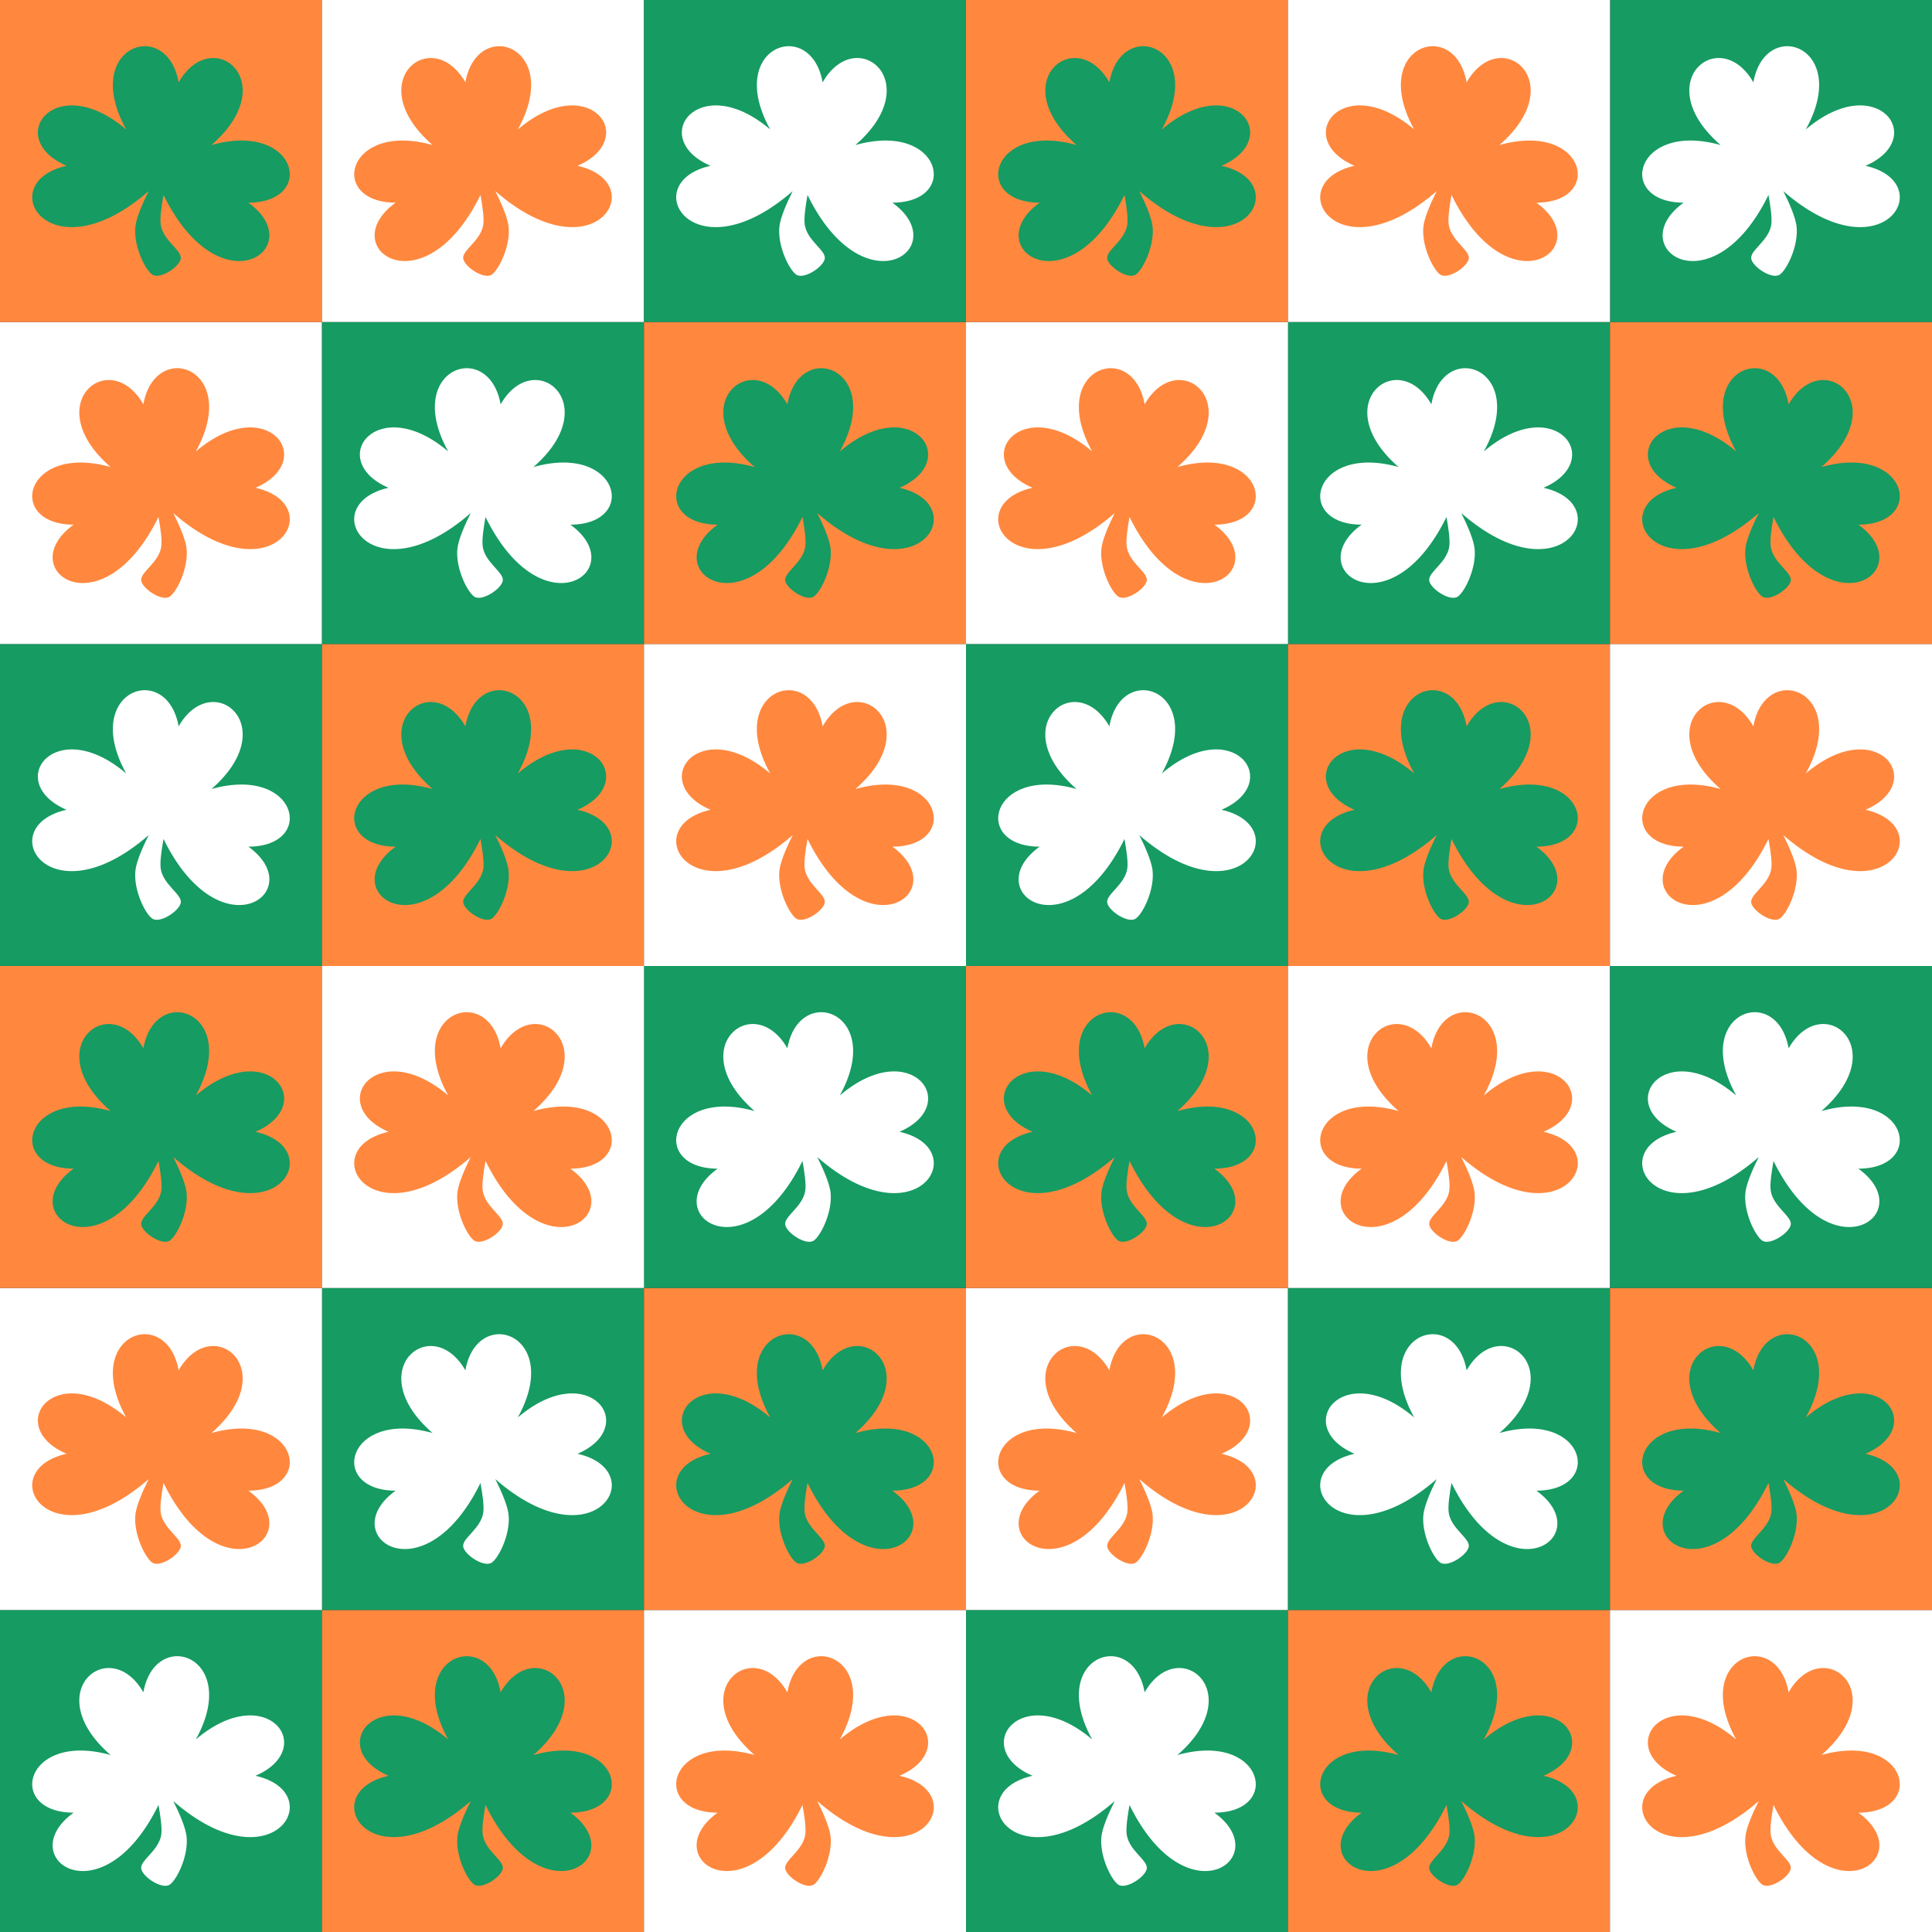
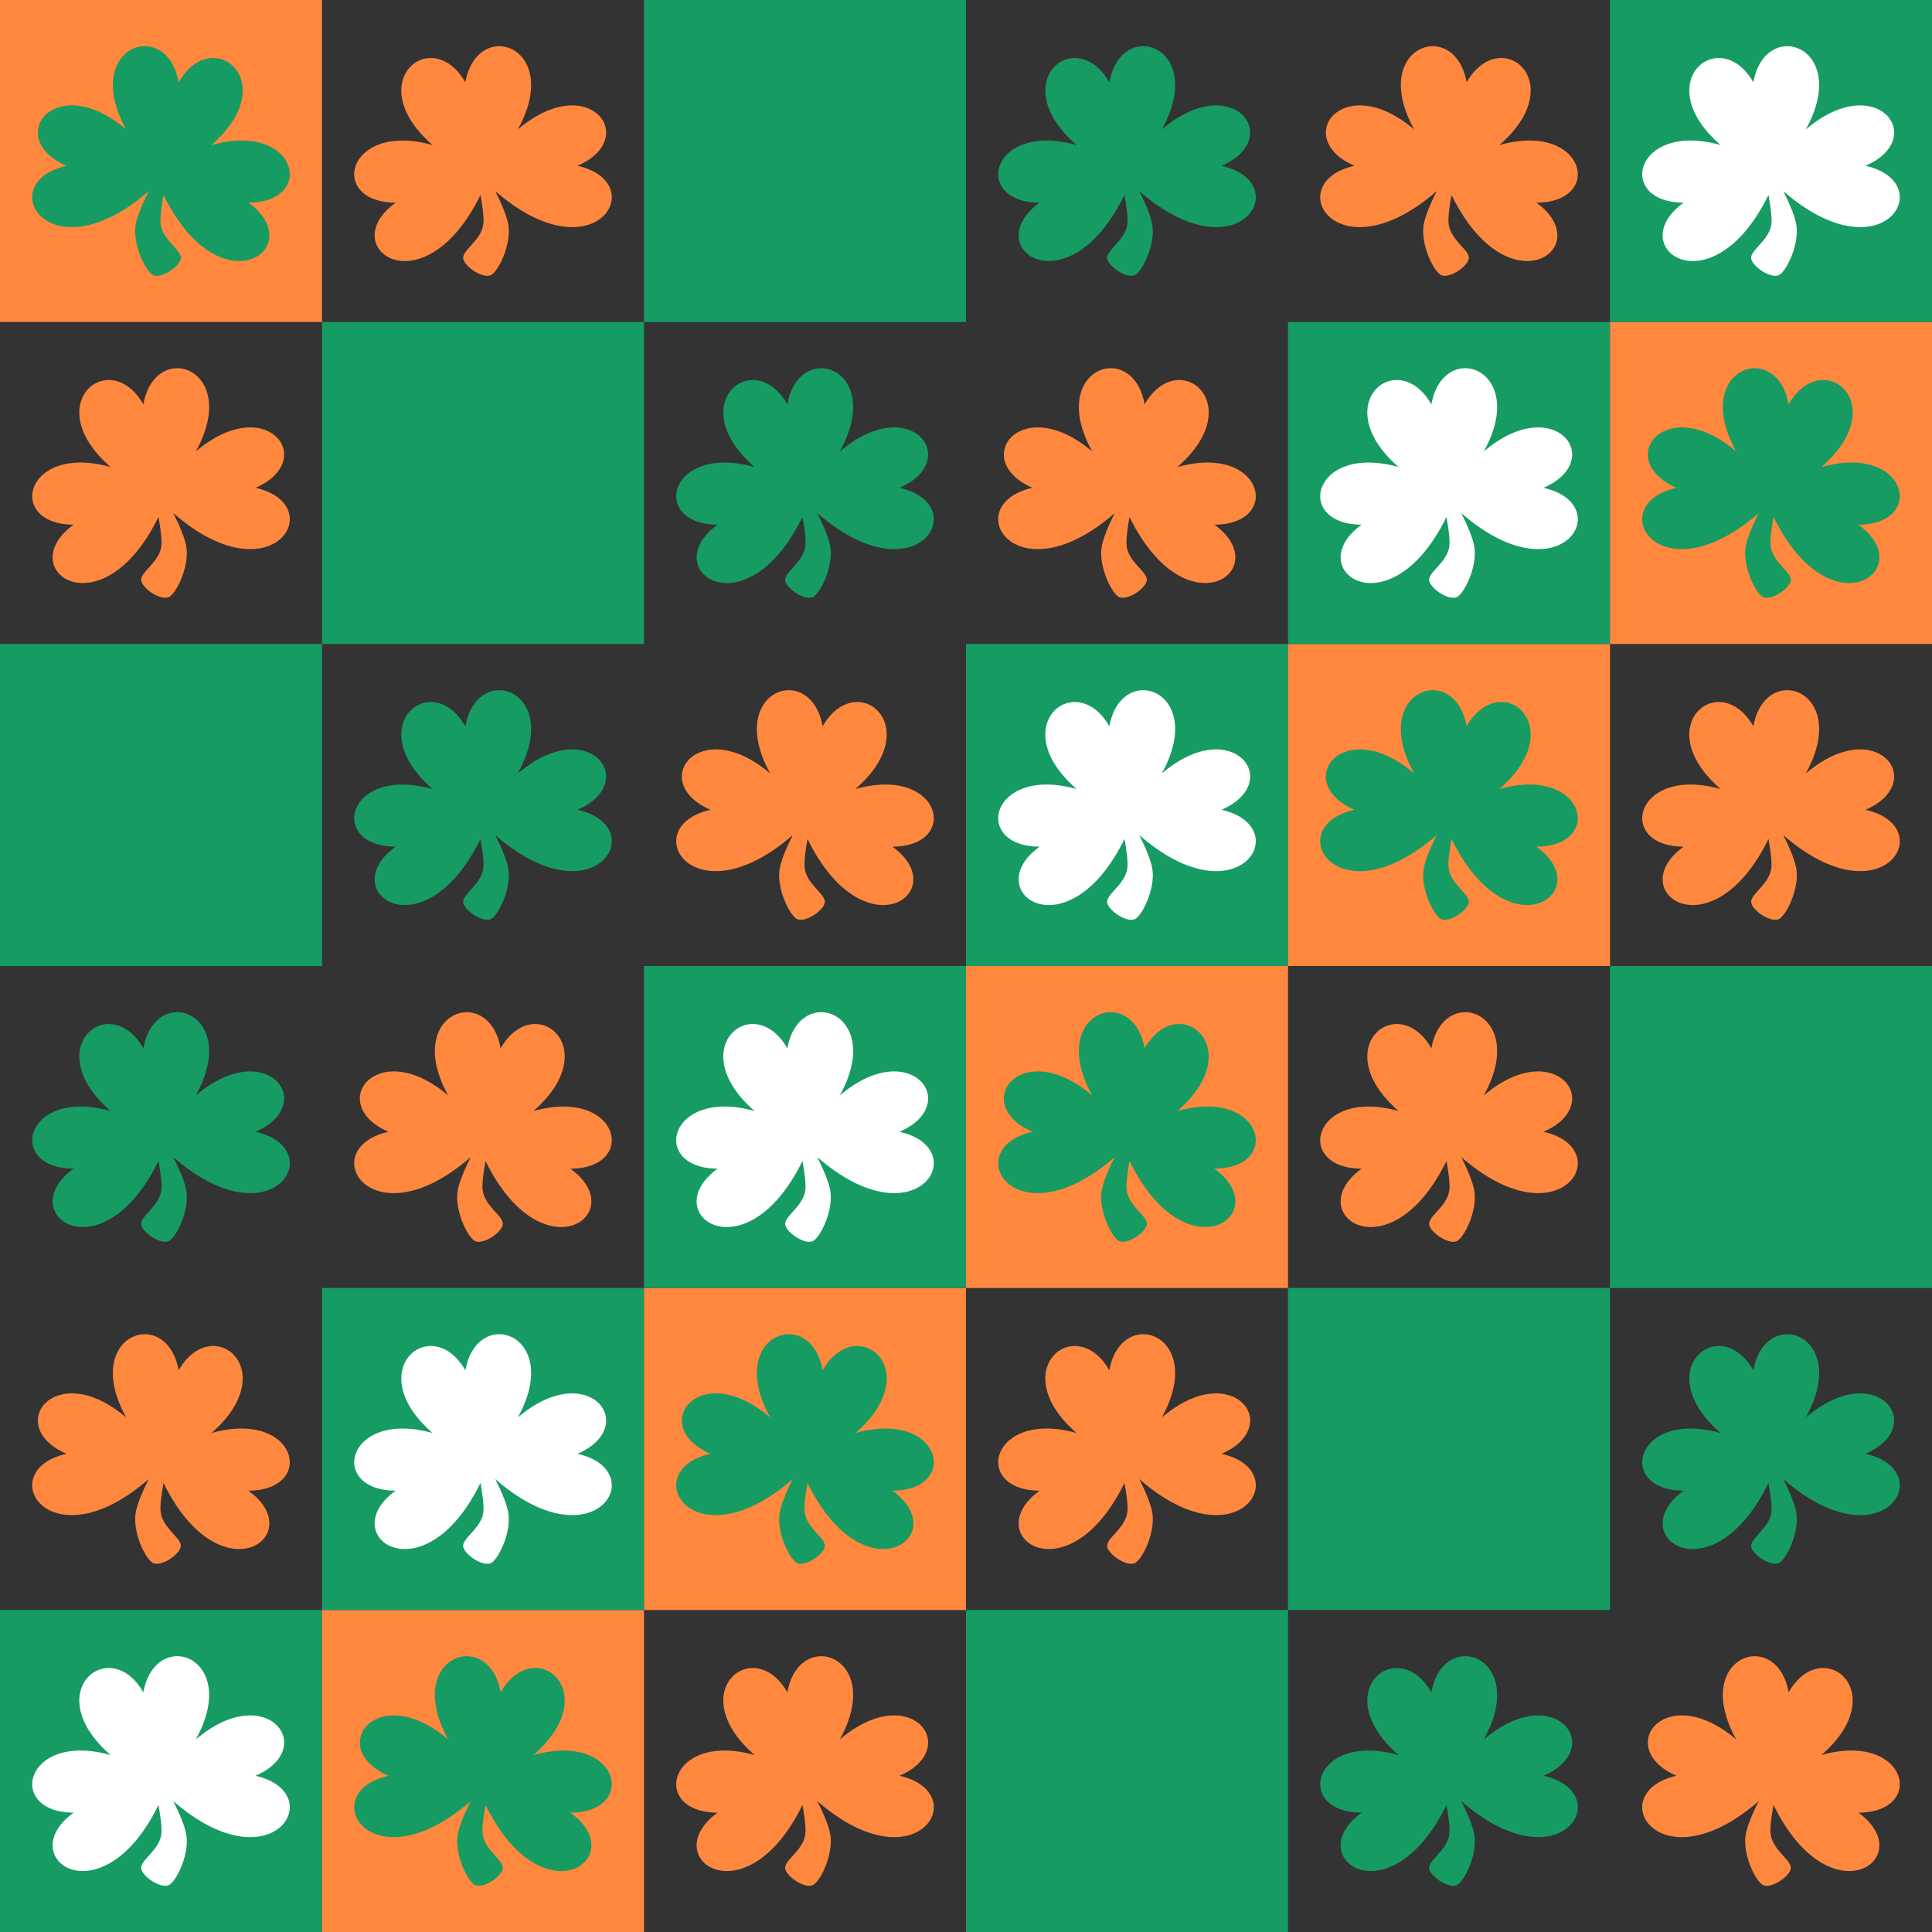
<svg xmlns="http://www.w3.org/2000/svg" xmlns:xlink="http://www.w3.org/1999/xlink" stroke-miterlimit="10" width="1200" height="1200" fill="none" stroke-linecap="square" viewBox="0 0 1200 1200">
  <rect x="0" y="0" width="1200" height="1200" fill="#333333" stroke="none" />
  <g transform="matrix(2 0 0 2 0 1000)">
    <g id="a">
      <path fill="#169b62" d="M0 0h100v100H0z" />
      <path d="M54.734 14.35c-4.407.157-8.862 3.668-10.214 11.213-10.435-18.25-32.674-.09-10.191 19.47C7.505 37.534 1.649 62.885 22.86 62.94c-19.26 13.891 8.604 33.813 26.36-2.392.628 3.54 1.146 7.106.876 9.133-.673 5.033-6.685 8.069-6.238 10.662.447 2.594 6.577 6.616 8.918 4.899 2.341-1.717 5.942-9.35 5.128-15.2-.362-2.603-2.125-6.813-4.086-10.695 30.963 26.973 48.85-2.613 25.531-7.862 19.721-8.523 3.56-30.066-18.538-11.287 9.038-16.324 1.557-26.12-6.078-25.848z" fill="#fff" />
    </g>
    <g id="b">
      <path fill="#ff883e" d="M100 0h100v100H100z" />
      <path d="M145.266 14.35c4.407.157 8.862 3.668 10.214 11.213 10.435-18.25 32.674-.09 10.191 19.47 26.824-7.498 32.68 17.853 11.468 17.907 19.26 13.891-8.604 33.813-26.36-2.392-.628 3.54-1.146 7.106-.876 9.133.673 5.033 6.685 8.069 6.238 10.662-.447 2.594-6.577 6.616-8.918 4.899-2.341-1.717-5.942-9.35-5.128-15.2.362-2.603 2.125-6.813 4.086-10.695-30.963 26.973-48.85-2.613-25.531-7.862-19.721-8.523-3.56-30.066 18.538-11.287-9.038-16.324-1.557-26.12 6.078-25.848z" fill="#169b62" />
    </g>
    <g id="c">
-       <path fill="#fff" d="M100 0h100v100H100z" transform="translate(100)" />
      <path d="M154.734 14.35c-4.407.157-8.862 3.668-10.214 11.213-10.435-18.25-32.674-.09-10.191 19.47-26.824-7.498-32.68 17.853-11.468 17.907-19.26 13.891 8.604 33.813 26.36-2.392.628 3.54 1.146 7.106.876 9.133-.673 5.033-6.685 8.069-6.238 10.662.447 2.594 6.577 6.616 8.918 4.899 2.341-1.717 5.942-9.35 5.128-15.2-.362-2.603-2.125-6.813-4.086-10.695 30.963 26.973 48.85-2.613 25.531-7.862 19.721-8.523 3.56-30.066-18.538-11.287 9.038-16.324 1.557-26.12-6.078-25.848z" fill="#ff883e" transform="translate(100)" />
    </g>
    <g id="d">
      <path fill="#169b62" d="M0 0h100v100H0z" transform="translate(300)" />
-       <path d="M45.266 14.35c4.407.157 8.862 3.668 10.214 11.213 10.435-18.25 32.674-.09 10.191 19.47 26.824-7.498 32.68 17.853 11.468 17.907 19.26 13.891-8.604 33.813-26.36-2.392-.628 3.54-1.146 7.106-.876 9.133.673 5.033 6.685 8.069 6.238 10.662-.447 2.594-6.577 6.616-8.918 4.899-2.341-1.717-5.942-9.35-5.128-15.2.362-2.603 2.125-6.813 4.086-10.695-30.963 26.973-48.85-2.613-25.531-7.862-19.721-8.523-3.56-30.066 18.538-11.287-9.038-16.324-1.557-26.12 6.078-25.848z" fill="#fff" transform="translate(300)" />
    </g>
    <g id="e">
-       <path fill="#ff883e" d="M100 0h100v100H100z" transform="translate(300)" />
-       <path d="M154.734 14.35c-4.407.157-8.862 3.668-10.214 11.213-10.435-18.25-32.674-.09-10.191 19.47-26.824-7.498-32.68 17.853-11.468 17.907-19.26 13.891 8.604 33.813 26.36-2.392.628 3.54 1.146 7.106.876 9.133-.673 5.033-6.685 8.069-6.238 10.662.447 2.594 6.577 6.616 8.918 4.899 2.341-1.717 5.942-9.35 5.128-15.2-.362-2.603-2.125-6.813-4.086-10.695 30.963 26.973 48.85-2.613 25.531-7.862 19.721-8.523 3.56-30.066-18.538-11.287 9.038-16.324 1.557-26.12-6.078-25.848z" fill="#169b62" transform="translate(300)" />
+       <path d="M154.734 14.35c-4.407.157-8.862 3.668-10.214 11.213-10.435-18.25-32.674-.09-10.191 19.47-26.824-7.498-32.68 17.853-11.468 17.907-19.26 13.891 8.604 33.813 26.36-2.392.628 3.54 1.146 7.106.876 9.133-.673 5.033-6.685 8.069-6.238 10.662.447 2.594 6.577 6.616 8.918 4.899 2.341-1.717 5.942-9.35 5.128-15.2-.362-2.603-2.125-6.813-4.086-10.695 30.963 26.973 48.85-2.613 25.531-7.862 19.721-8.523 3.56-30.066-18.538-11.287 9.038-16.324 1.557-26.12-6.078-25.848" fill="#169b62" transform="translate(300)" />
    </g>
    <g id="f">
-       <path fill="#fff" d="M100 0h100v100H100z" transform="translate(400)" />
      <path d="M145.266 14.35c4.407.157 8.862 3.668 10.214 11.213 10.435-18.25 32.674-.09 10.191 19.47 26.824-7.498 32.68 17.853 11.468 17.907 19.26 13.891-8.604 33.813-26.36-2.392-.628 3.54-1.146 7.106-.876 9.133.673 5.033 6.685 8.069 6.238 10.662-.447 2.594-6.577 6.616-8.918 4.899-2.341-1.717-5.942-9.35-5.128-15.2.362-2.603 2.125-6.813 4.086-10.695-30.963 26.973-48.85-2.613-25.531-7.862-19.721-8.523-3.56-30.066 18.538-11.287-9.038-16.324-1.557-26.12 6.078-25.848z" fill="#ff883e" transform="translate(400)" />
    </g>
    <use height="100%" width="100%" transform="translate(100 -100)" id="g" xlink:href="#a" y="0" x="0" />
    <use height="100%" width="100%" transform="translate(100 -100)" id="h" xlink:href="#b" y="0" x="0" />
    <use height="100%" width="100%" transform="translate(100 -100)" id="i" xlink:href="#c" y="0" x="0" />
    <use height="100%" width="100%" transform="translate(100 -100)" id="j" xlink:href="#d" y="0" x="0" />
    <use height="100%" width="100%" transform="translate(100 -100)" id="k" xlink:href="#e" y="0" x="0" />
    <use height="100%" width="100%" transform="translate(-500 -100)" id="l" xlink:href="#f" y="0" x="0" />
    <use height="100%" width="100%" transform="translate(100 -100)" xlink:href="#g" />
    <use height="100%" width="100%" transform="translate(100 -100)" xlink:href="#h" />
    <use height="100%" width="100%" transform="translate(100 -100)" xlink:href="#i" />
    <use height="100%" width="100%" transform="translate(100 -100)" xlink:href="#j" />
    <use height="100%" width="100%" transform="translate(-500 -100)" xlink:href="#k" />
    <use height="100%" width="100%" transform="translate(100 -100)" xlink:href="#l" />
    <use xlink:href="#g" transform="translate(200 -200)" width="100%" height="100%" />
    <use xlink:href="#h" transform="translate(200 -200)" width="100%" height="100%" />
    <use xlink:href="#i" transform="translate(200 -200)" width="100%" height="100%" />
    <use xlink:href="#j" transform="translate(-400 -200)" width="100%" height="100%" />
    <use xlink:href="#k" transform="translate(-400 -200)" width="100%" height="100%" />
    <use xlink:href="#l" transform="translate(200 -200)" width="100%" height="100%" />
    <use height="100%" width="100%" transform="translate(300 -300)" id="m" xlink:href="#g" y="0" x="0" />
    <use height="100%" width="100%" transform="translate(300 -300)" id="n" xlink:href="#h" y="0" x="0" />
    <use height="100%" width="100%" transform="translate(-300 -300)" id="o" xlink:href="#i" y="0" x="0" />
    <use height="100%" width="100%" transform="translate(-300 -300)" id="p" xlink:href="#j" y="0" x="0" />
    <use height="100%" width="100%" transform="translate(-300 -300)" id="q" xlink:href="#k" y="0" x="0" />
    <use height="100%" width="100%" transform="translate(300 -300)" id="r" xlink:href="#l" y="0" x="0" />
    <use height="100%" width="100%" transform="translate(100 -100)" xlink:href="#m" />
    <use height="100%" width="100%" transform="translate(-500 -100)" xlink:href="#n" />
    <use height="100%" width="100%" transform="translate(100 -100)" xlink:href="#o" />
    <use height="100%" width="100%" transform="translate(100 -100)" xlink:href="#p" />
    <use height="100%" width="100%" transform="translate(100 -100)" xlink:href="#q" />
    <use height="100%" width="100%" transform="translate(100 -100)" xlink:href="#r" />
  </g>
</svg>